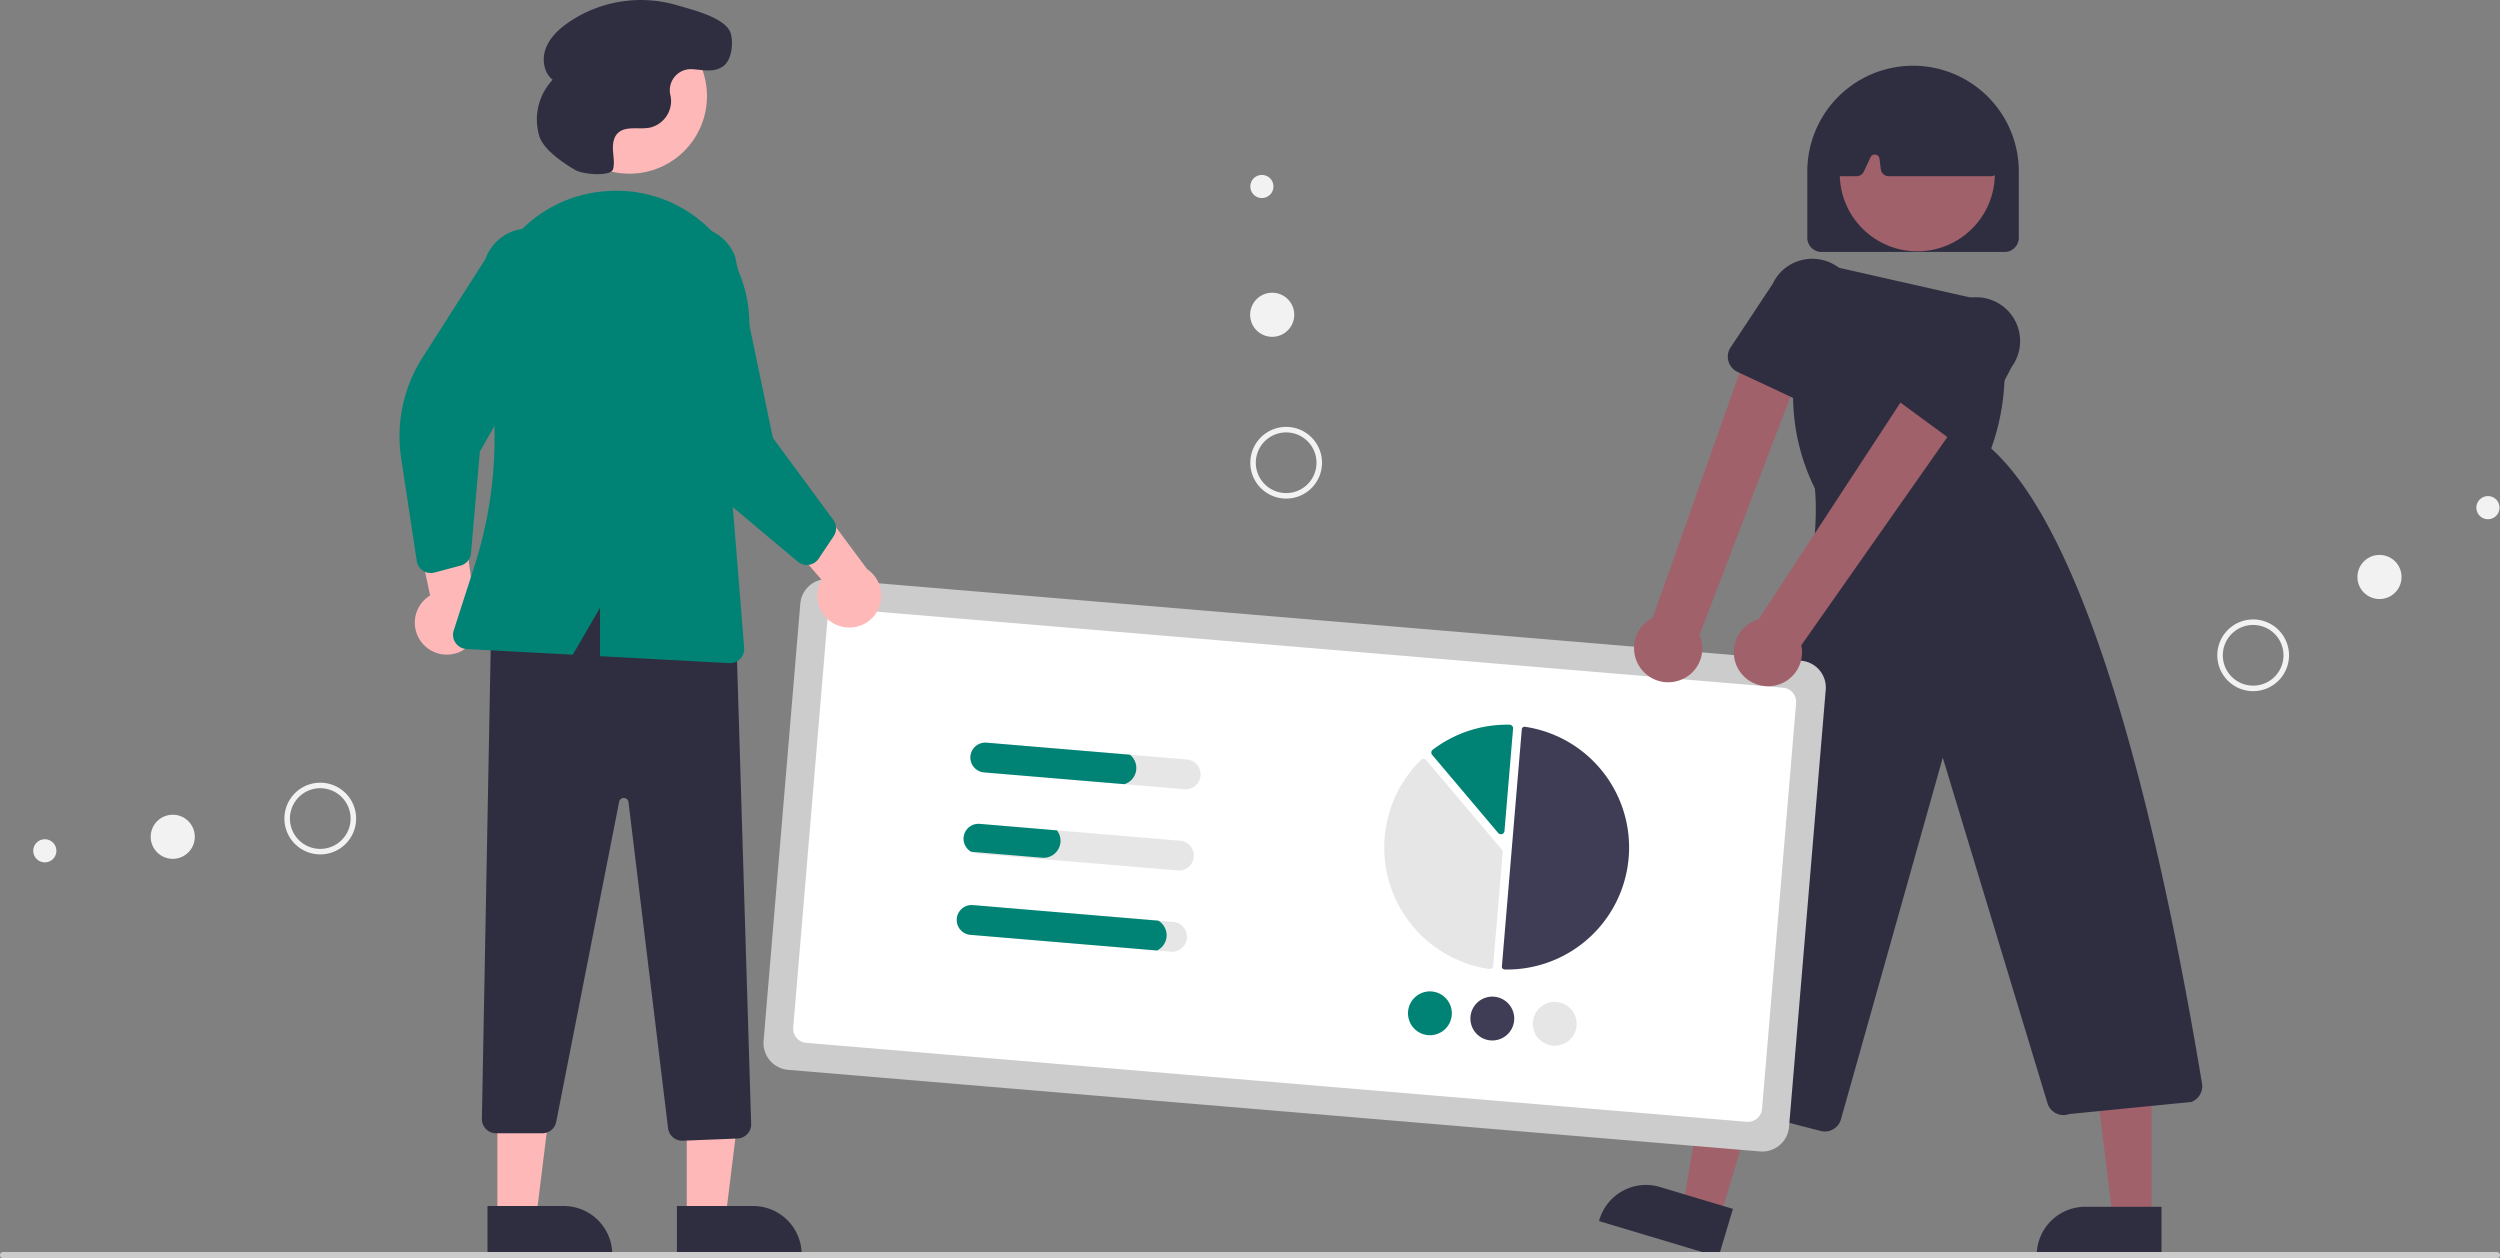
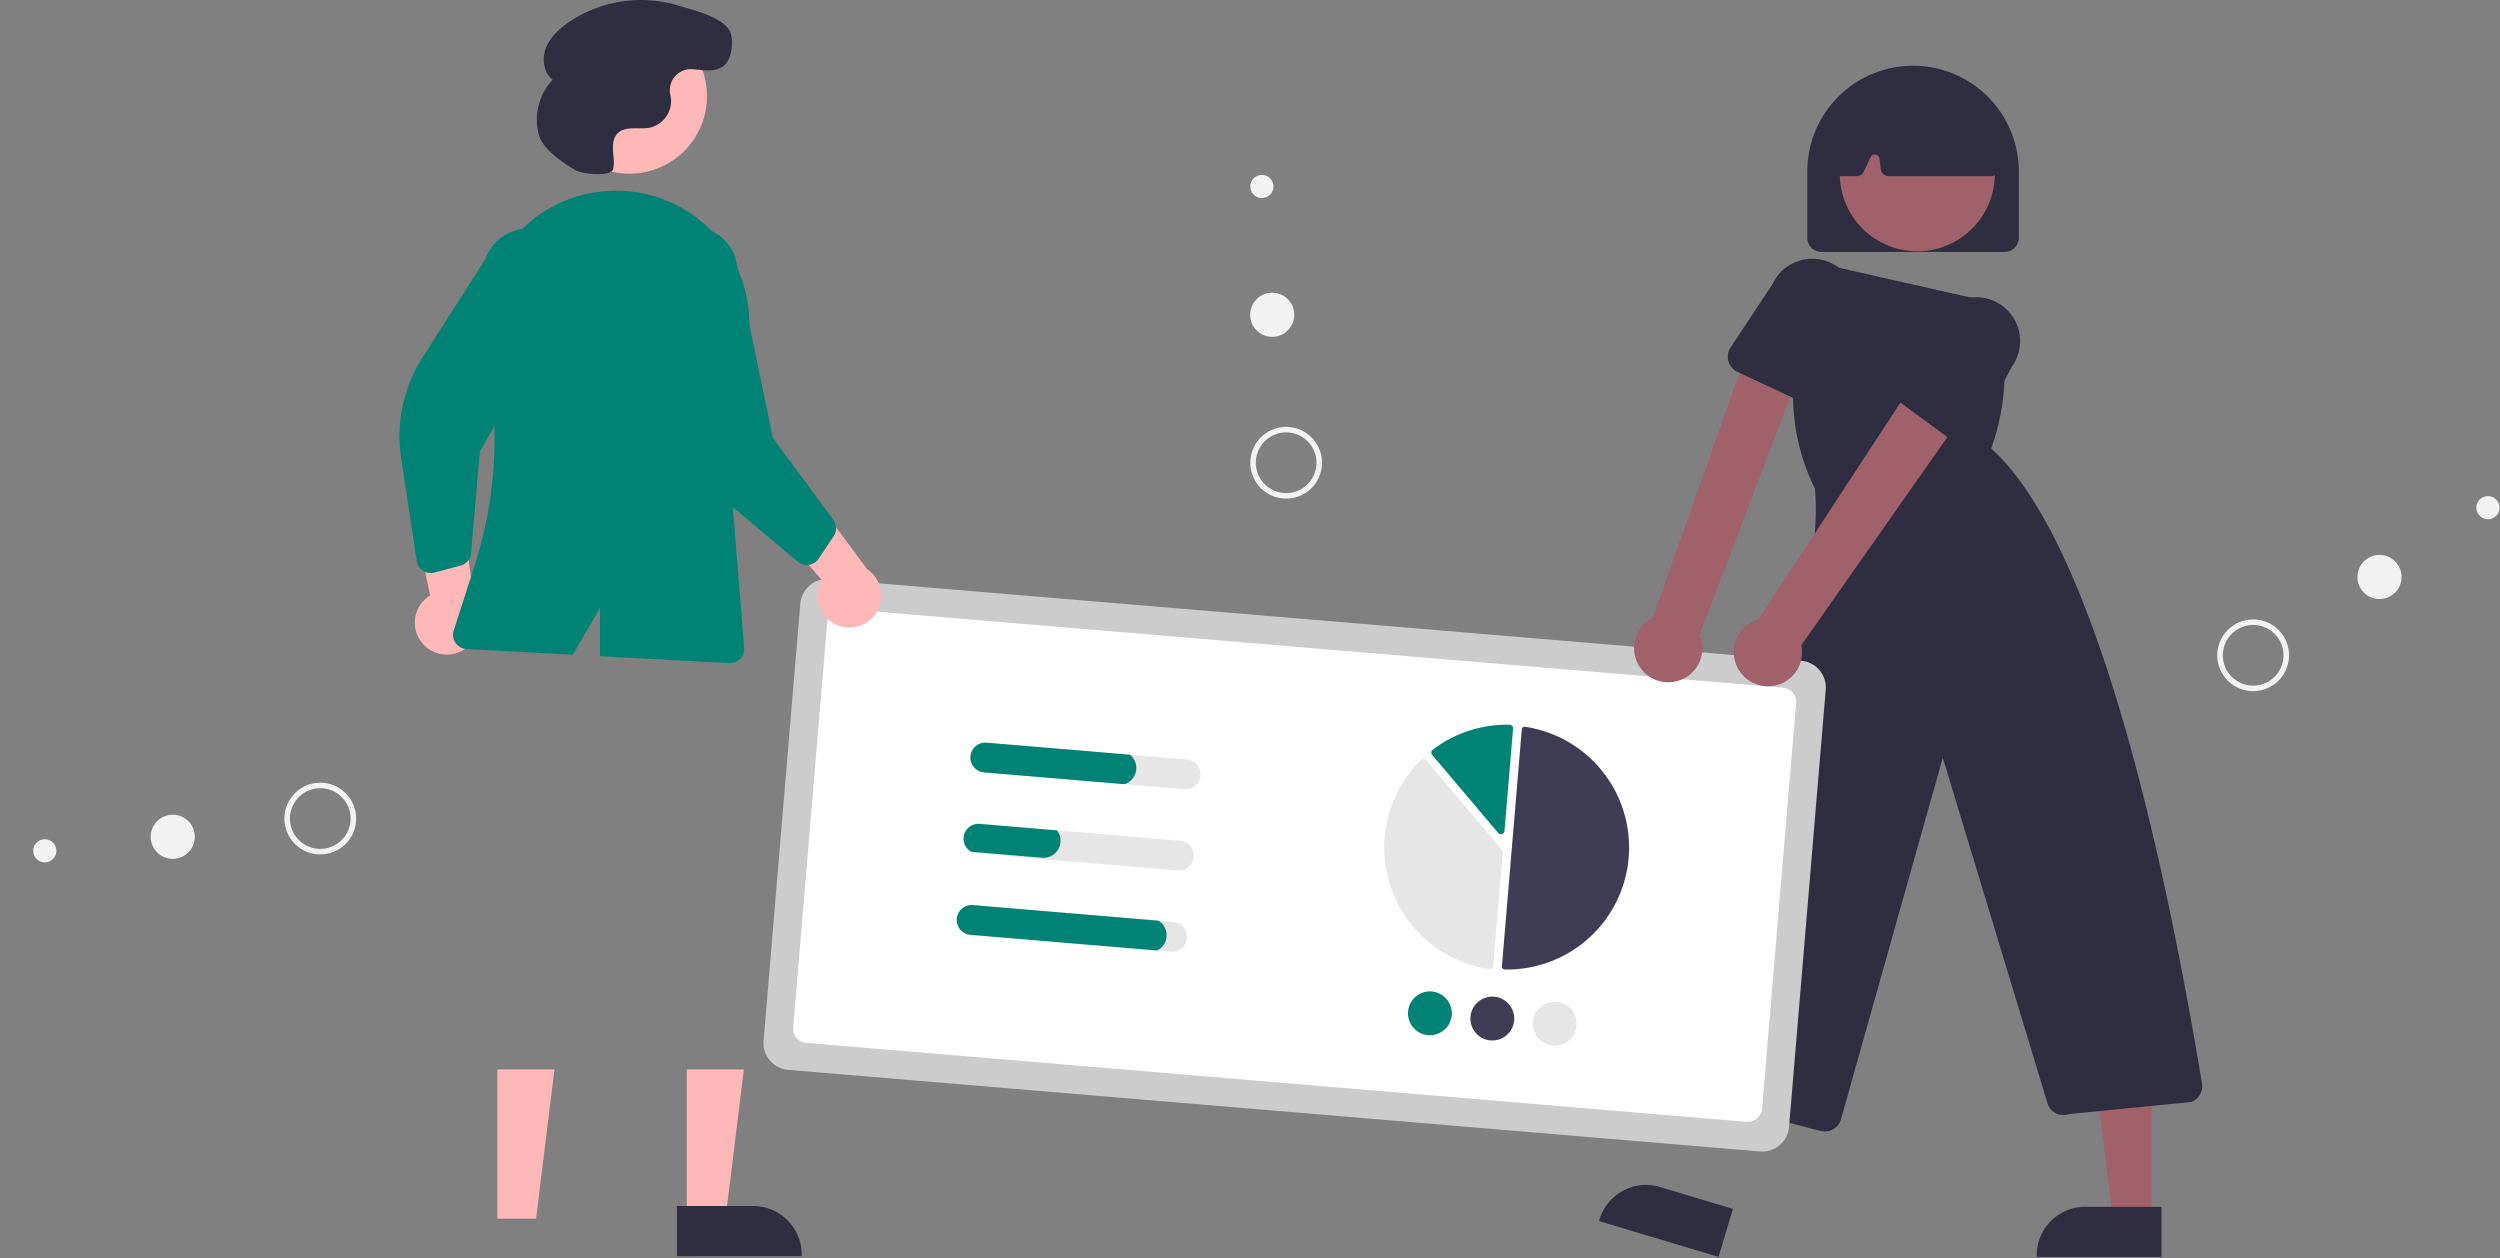
<svg xmlns="http://www.w3.org/2000/svg" width="792" height="398.625" data-name="Layer 1">
  <rect width="100%" height="100%" fill="#808080" stroke="none" />
  <path fill="#2f2e41" d="M635.056 79.822h-58a4.505 4.505 0 0 1-4.5-4.5v-21a33.5 33.5 0 1 1 67 0v21a4.505 4.505 0 0 1-4.5 4.5Z" />
-   <path fill="#a0616a" d="m544.851 385.91-11.743-3.522 7.994-46.97 17.332 5.197-13.583 45.295z" />
  <path fill="#2f2e41" d="m544.432 398.191-37.864-11.354.143-.48a15.386 15.386 0 0 1 19.157-10.318h.001l23.127 6.935Z" />
  <path fill="#a0616a" d="M681.636 386.307h-12.26l-5.832-47.288 18.094.001-.002 47.287z" />
  <path fill="#2f2e41" d="m684.762 398.191-39.53-.001v-.5a15.386 15.386 0 0 1 15.386-15.386h24.145Z" />
  <circle cx="607.403" cy="55.054" r="24.561" fill="#a0616a" />
  <path fill="#2f2e41" d="M578.109 358.462a5.216 5.216 0 0 1-1.312-.167l-49.22-12.798a5.285 5.285 0 0 1-3.622-6.957c29.841-80.26 54.276-149.493 51-183.796a66.141 66.141 0 0 1-6.899-30.014l.35-34.68a6.792 6.792 0 0 1 8.294-6.556l55.066 12.467.312 1.039a72.25 72.25 0 0 1-1.262 45.078c32.462 29.307 54.229 125.521 66.784 201.2a5.312 5.312 0 0 1-3.299 5.794l-.155.038-38.608 3.816a5.284 5.284 0 0 1-6.894-3.423l-33.172-109.466-32.26 114.576a5.321 5.321 0 0 1-5.103 3.85ZM630.749 55.822h-32.427a2.504 2.504 0 0 1-2.48-2.19l-.42-3.36a1.5 1.5 0 0 0-2.848-.447l-2.126 4.554a2.51 2.51 0 0 1-2.265 1.443h-4.926a2.5 2.5 0 0 1-2.489-2.739l1.942-20.286a2.52 2.52 0 0 1 1.43-2.036c14.85-6.933 29.909-6.924 44.76.026a2.504 2.504 0 0 1 1.414 1.92l2.91 20.26a2.5 2.5 0 0 1-2.476 2.855Z" />
  <path fill="#ccc" d="m557.583 364.776-307.917-25.85a8.51 8.51 0 0 1-7.76-9.181l11.63-138.513a8.51 8.51 0 0 1 9.18-7.759l307.917 25.85a8.51 8.51 0 0 1 7.76 9.181l-11.629 138.513a8.51 8.51 0 0 1-9.181 7.759Z" />
  <path fill="#fff" d="m553.353 355.39-297.952-25.014a4.505 4.505 0 0 1-4.107-4.86l10.791-128.548a4.505 4.505 0 0 1 4.86-4.108l297.953 25.013a4.505 4.505 0 0 1 4.108 4.86l-10.792 128.548a4.505 4.505 0 0 1-4.86 4.108Z" />
  <path fill="#3f3d56" d="M476.605 307.133q.028.003.057.003a38.66 38.66 0 0 0 6.456-76.893.882.882 0 0 0-.683.182.873.873 0 0 0-.33.617l-6.308 75.137a.885.885 0 0 0 .808.954Z" />
  <path fill="#e6e6e6" d="M451.054 240.413a1.138 1.138 0 0 1 .772.399l23.964 28.356a1.126 1.126 0 0 1 .264.826l-3.018 35.954a1.122 1.122 0 0 1-.425.792 1.14 1.14 0 0 1-.876.235 38.913 38.913 0 0 1-21.571-66.24 1.14 1.14 0 0 1 .848-.324Z" />
  <path fill="#008374" d="M478.304 229.584a1.143 1.143 0 0 1 .752.373 1.123 1.123 0 0 1 .288.854l-2.724 32.439a1.133 1.133 0 0 1-1.995.637l-20.911-24.744a1.136 1.136 0 0 1 .18-1.637 38.994 38.994 0 0 1 24.34-7.925c.024 0 .047.001.07.003ZM459.919 321.597a6.944 6.944 0 1 1-6.339-7.5 6.952 6.952 0 0 1 6.339 7.5Z" />
  <path fill="#3f3d56" d="M479.688 323.256a6.944 6.944 0 1 1-6.338-7.5 6.952 6.952 0 0 1 6.338 7.5Z" />
  <path fill="#e6e6e6" d="M499.458 324.916a6.944 6.944 0 1 1-6.339-7.5 6.952 6.952 0 0 1 6.339 7.5ZM376.026 240.607l-63.487-5.33a4.725 4.725 0 1 0-.79 9.418l63.486 5.33a4.725 4.725 0 1 0 .79-9.418ZM373.866 266.337l-63.487-5.33a4.722 4.722 0 0 0-2.689 8.836 4.662 4.662 0 0 0 1.898.581l63.487 5.33a4.725 4.725 0 1 0 .79-9.417ZM371.706 292.066l-63.487-5.33a4.725 4.725 0 1 0-.79 9.418l63.486 5.33a4.725 4.725 0 1 0 .79-9.418Z" />
  <path fill="#008374" d="m357.959 239.09-45.42-3.812a4.725 4.725 0 1 0-.79 9.417l44.473 3.733a5.38 5.38 0 0 0 1.737-9.337ZM334.823 263.06l-24.444-2.053a4.722 4.722 0 0 0-2.689 8.836l22.451 1.885a5.382 5.382 0 0 0 5.811-4.911 5.27 5.27 0 0 0-1.13-3.758ZM366.962 291.668l-58.743-4.931a4.725 4.725 0 1 0-.79 9.417l59.121 4.963a5.368 5.368 0 0 0 .412-9.449Z" />
  <path fill="#a0616a" d="M530.99 215.842a10.743 10.743 0 0 0 7.445-14.695l34.621-90.825-17.673-4.353-31.804 89.743a10.8 10.8 0 0 0 7.412 20.13Z" />
  <path fill="#2f2e41" d="M574.719 128.631a5.319 5.319 0 0 1-2.254-.5l-22.034-10.314a5.318 5.318 0 0 1-2.179-7.752l13.39-20.223a13.584 13.584 0 0 1 7.777-7.035 13.88 13.88 0 0 1 17.291 18.937l-6.898 23.095a5.317 5.317 0 0 1-5.093 3.792Z" />
  <path fill="#a0616a" d="M560.503 217.39a10.743 10.743 0 0 0 10.152-12.972l56.196-80.097-16.795-9-52.922 80.885a10.8 10.8 0 0 0 3.369 21.185Z" />
  <path fill="#2f2e41" d="M621.338 140.413a5.313 5.313 0 0 1-3.144-1.03l-19.616-14.39a5.316 5.316 0 0 1-.636-8.025L615 99.725a13.584 13.584 0 0 1 8.993-5.396 13.88 13.88 0 0 1 13.292 21.931l-11.244 21.318a5.32 5.32 0 0 1-4.702 2.835Z" />
  <path fill="#ffb8b8" d="M265.569 198.182a10.056 10.056 0 0 1-5.277-14.488l-23.36-27.044 18.415-2.396 19.36 26.048a10.11 10.11 0 0 1-9.138 17.88ZM133.905 203.897a10.056 10.056 0 0 1 2.362-15.238l-7.425-34.955 17.288 6.78 4.4 32.154a10.11 10.11 0 0 1-16.625 11.259ZM217.569 386.069l12.26-.001 5.832-47.288-18.094.001.002 47.288z" />
  <path fill="#2f2e41" d="M214.442 382.066H238.586a15.386 15.386 0 0 1 15.387 15.385v.5l-39.53.002Z" />
  <path fill="#ffb8b8" d="m157.569 386.069 12.26-.001 5.832-47.288-18.094.001.002 47.288z" />
-   <path fill="#2f2e41" d="M154.442 382.066H178.586a15.386 15.386 0 0 1 15.387 15.385v.5l-39.53.002ZM216.114 361.38a4.526 4.526 0 0 1-4.47-3.957l-12.538-103.33a1.5 1.5 0 0 0-2.96-.11l-19.935 101.41a4.51 4.51 0 0 1-4.416 3.631H157.16a4.5 4.5 0 0 1-4.5-4.585l2.93-156.202.238-.143c21.348-12.71 46.51-13.543 76.926-2.54l.32.116 4.89 160.379a4.514 4.514 0 0 1-4.319 4.633l-17.355.695-.177.003Z" />
  <circle cx="199.408" cy="30.461" r="24.561" fill="#ffb8b8" />
  <path fill="#008374" d="M256.253 178.93a4.505 4.505 0 0 1-3.528-1.009l-25.185-21.134a46.374 46.374 0 0 1-16.024-28.44l-5.665-36.602a14.497 14.497 0 1 1 27.017-10.52l11.986 57.51 19.132 25.968a4.515 4.515 0 0 1 .119 5.17l-4.746 7.101a4.506 4.506 0 0 1-2.09 1.686 4.454 4.454 0 0 1-1.016.27ZM134.013 180.797a4.505 4.505 0 0 1-1.982-3.088l-4.941-32.504a46.373 46.373 0 0 1 6.763-31.936l19.932-31.217a14.497 14.497 0 1 1 27.23 9.954l-29.001 51.089-2.797 32.133a4.515 4.515 0 0 1-3.326 3.959l-8.255 2.195a4.506 4.506 0 0 1-2.683-.116 4.455 4.455 0 0 1-.94-.47Z" />
  <path fill="#008374" d="M226.273 74.078a41.823 41.823 0 0 0-33.537-13.56q-.616.039-1.227.087h-.001a41.734 41.734 0 0 0-30.16 16.646 42.362 42.362 0 0 0-7.525 34.145 132.361 132.361 0 0 1-3.496 67.876l-6.589 20.459a4.499 4.499 0 0 0 4.042 5.872l33.685 1.81 8.62-14.889v15.353l40.941 2.201c.082.005.163.007.243.007a4.5 4.5 0 0 0 4.484-4.861l-4.627-57.382 5.804-38.973a42.09 42.09 0 0 0-10.657-34.79Z" />
  <path fill="#2f2e41" d="M182.338 53.908c2.274 1.309 11.263 2.176 11.903-.368l.014-.056c.445-1.864.075-3.81-.053-5.723s.06-4.013 1.362-5.42c2.428-2.62 6.748-1.231 10.259-1.894a8.664 8.664 0 0 0 6.74-9.253c-.05-.397-.129-.795-.217-1.193a6.673 6.673 0 0 1 6.927-8.081c3.548.203 7.378 1.278 10.314-1.35 2.27-2.033 2.824-7.323 1.826-10.202C229.737 5.53 219 2.997 214.311 1.605a40.62 40.62 0 0 0-34.43 5.65c-2.961 2.086-5.727 4.709-6.989 8.105s-.653 7.68 2.193 9.922a18.332 18.332 0 0 0-4.246 17.806c1.405 4.53 8.114 8.872 11.5 10.82Z" />
-   <path fill="#ccc" d="M791 398.625H1a1 1 0 0 1 0-2h790a1 1 0 0 1 0 2Z" />
  <path fill="#f2f2f2" d="M714.713 218.92a11.358 11.358 0 1 1 10.41-12.233 11.358 11.358 0 0 1-10.41 12.233Zm-.14-1.742a9.61 9.61 0 1 0-10.351-8.807 9.61 9.61 0 0 0 10.351 8.807Z" />
  <circle cx="753.822" cy="182.788" r="6.989" fill="#f2f2f2" />
  <circle cx="788.177" cy="160.829" r="3.671" fill="#f2f2f2" />
  <path fill="#f2f2f2" d="M401.341 137.027a11.358 11.358 0 1 1-3.454 15.686 11.37 11.37 0 0 1 3.454-15.686Zm11.291 17.668a9.61 9.61 0 1 0-13.273-2.923 9.621 9.621 0 0 0 13.273 2.923Z" />
  <circle cx="403.035" cy="99.718" r="6.989" fill="#f2f2f2" />
  <circle cx="399.764" cy="59.076" r="3.671" fill="#f2f2f2" />
  <path fill="#f2f2f2" d="M92.07 265.707a11.358 11.358 0 1 1 15.78 3 11.37 11.37 0 0 1-15.78-3Zm17.335-11.797a9.61 9.61 0 1 0-2.538 13.352 9.621 9.621 0 0 0 2.538-13.352Z" />
  <circle cx="54.728" cy="265.092" r="6.989" fill="#f2f2f2" />
  <circle cx="14.197" cy="269.537" r="3.671" fill="#f2f2f2" />
</svg>